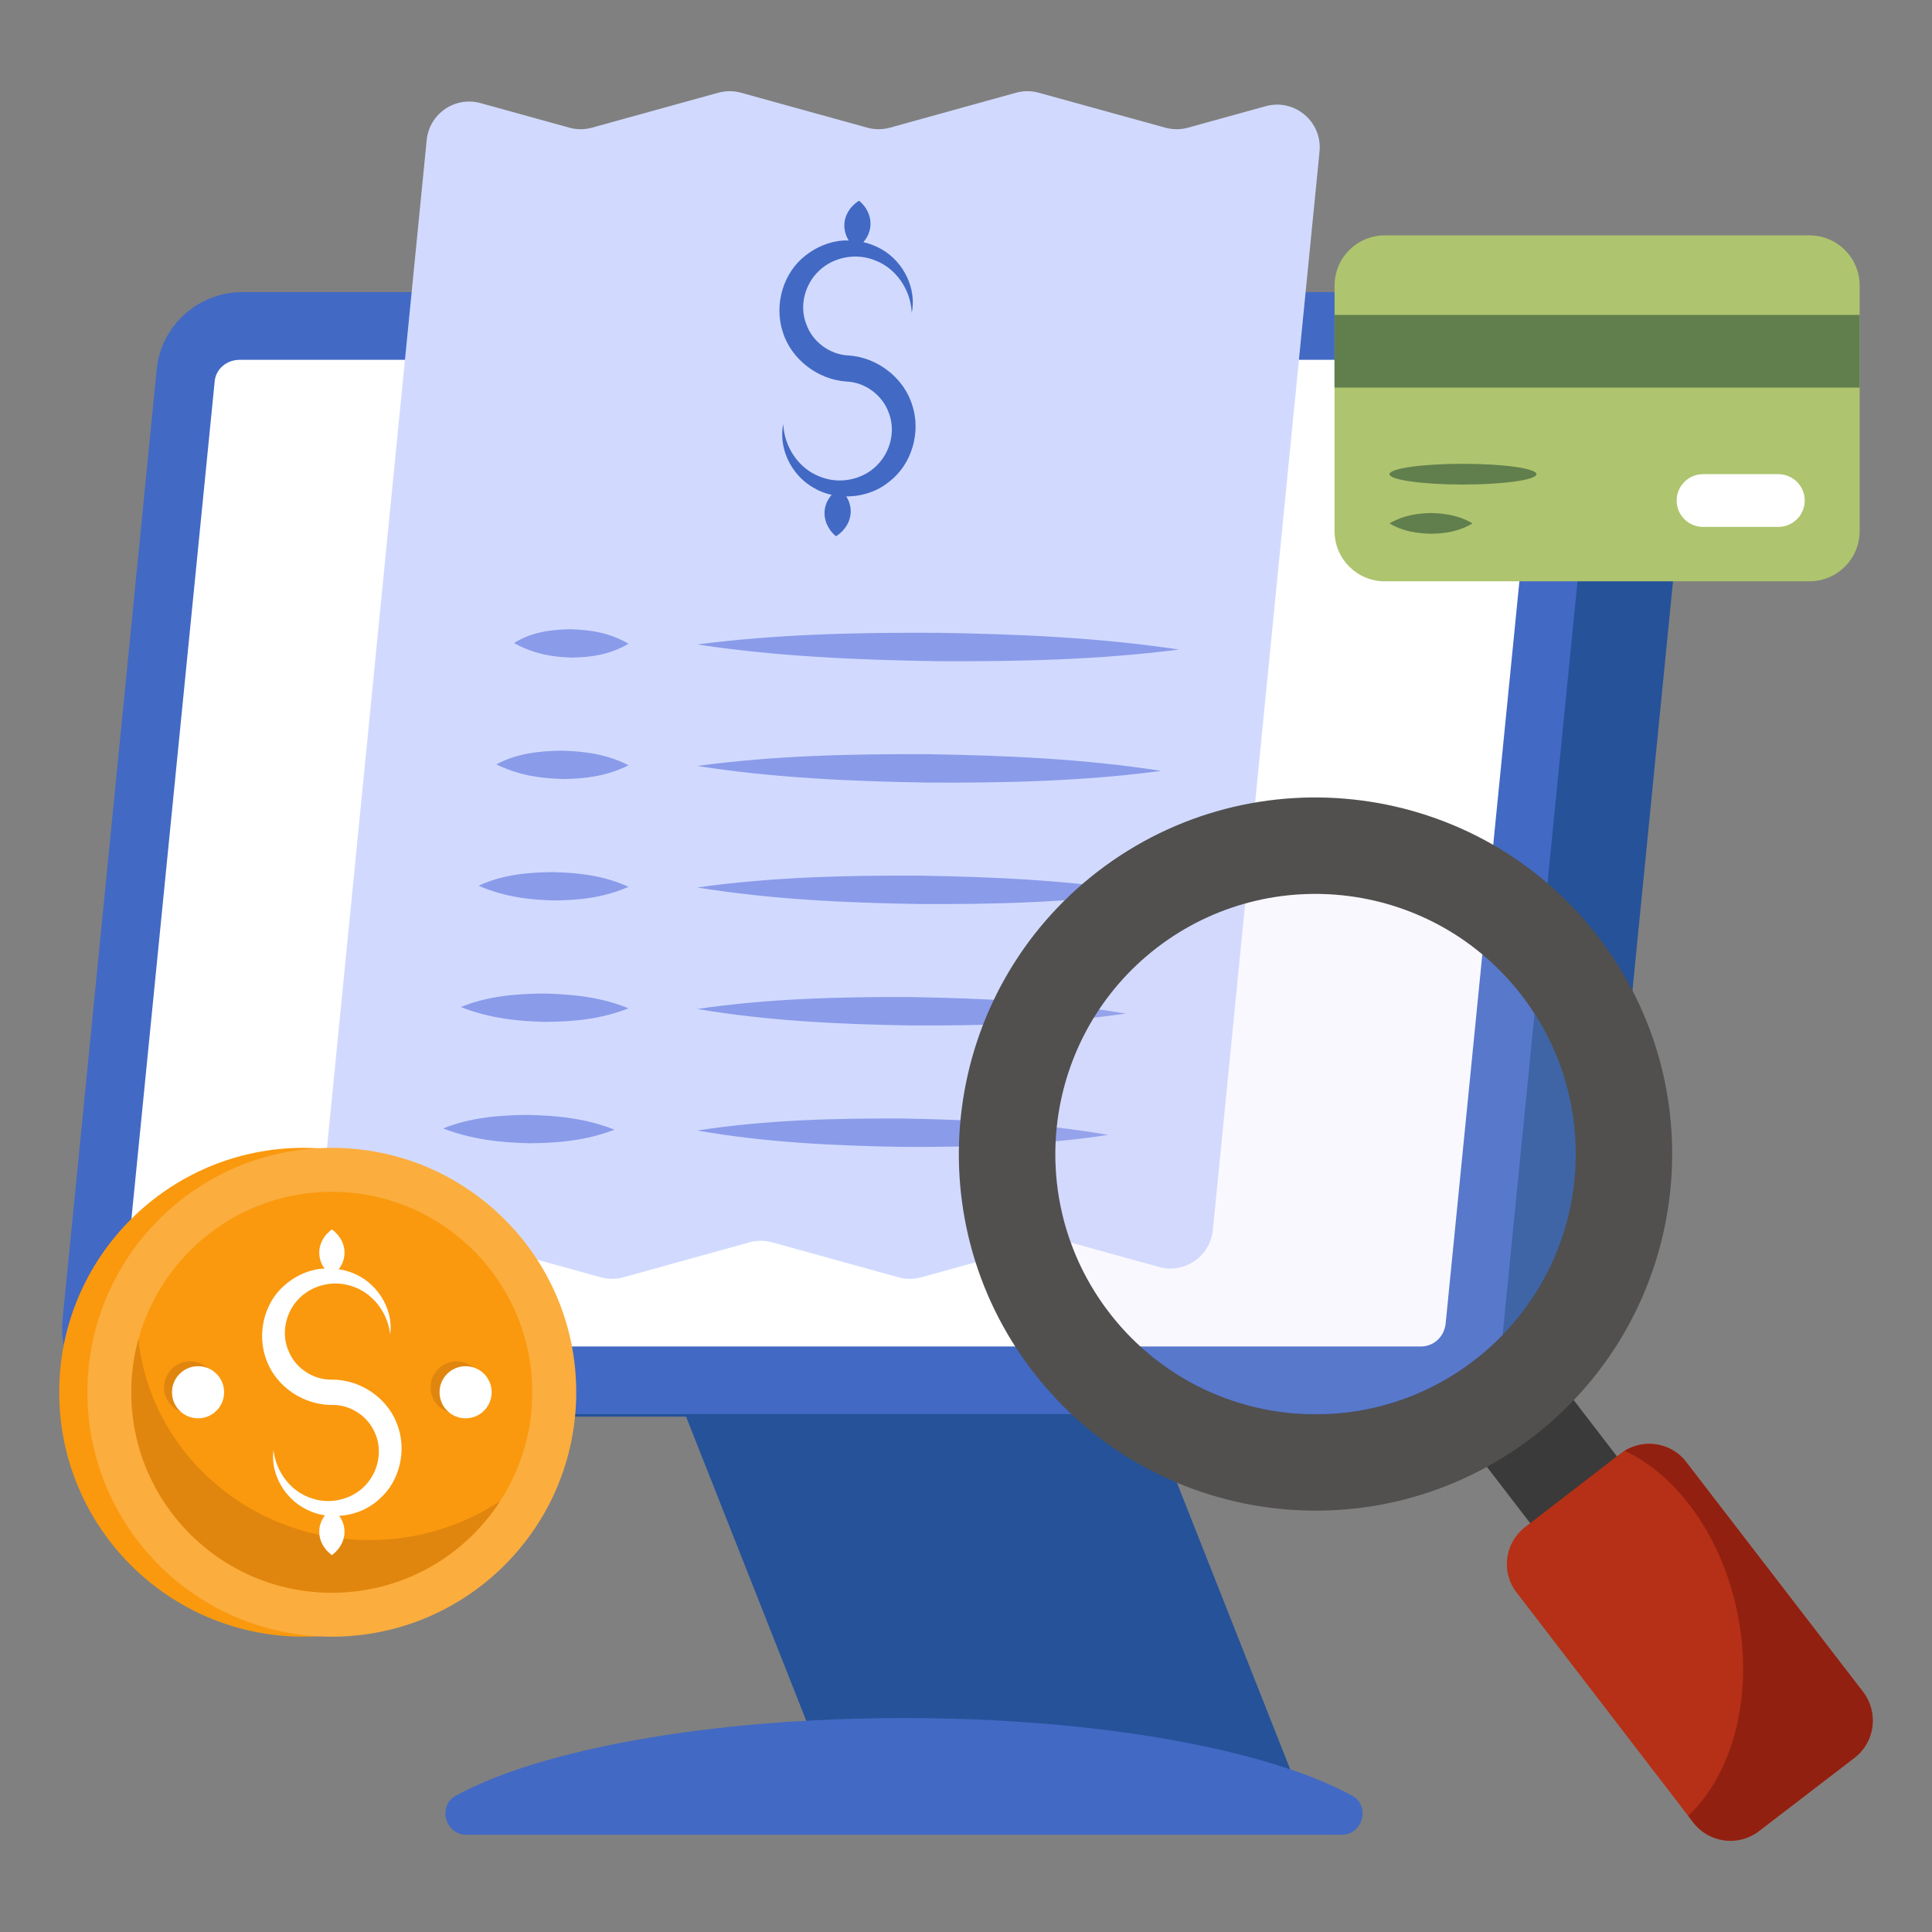
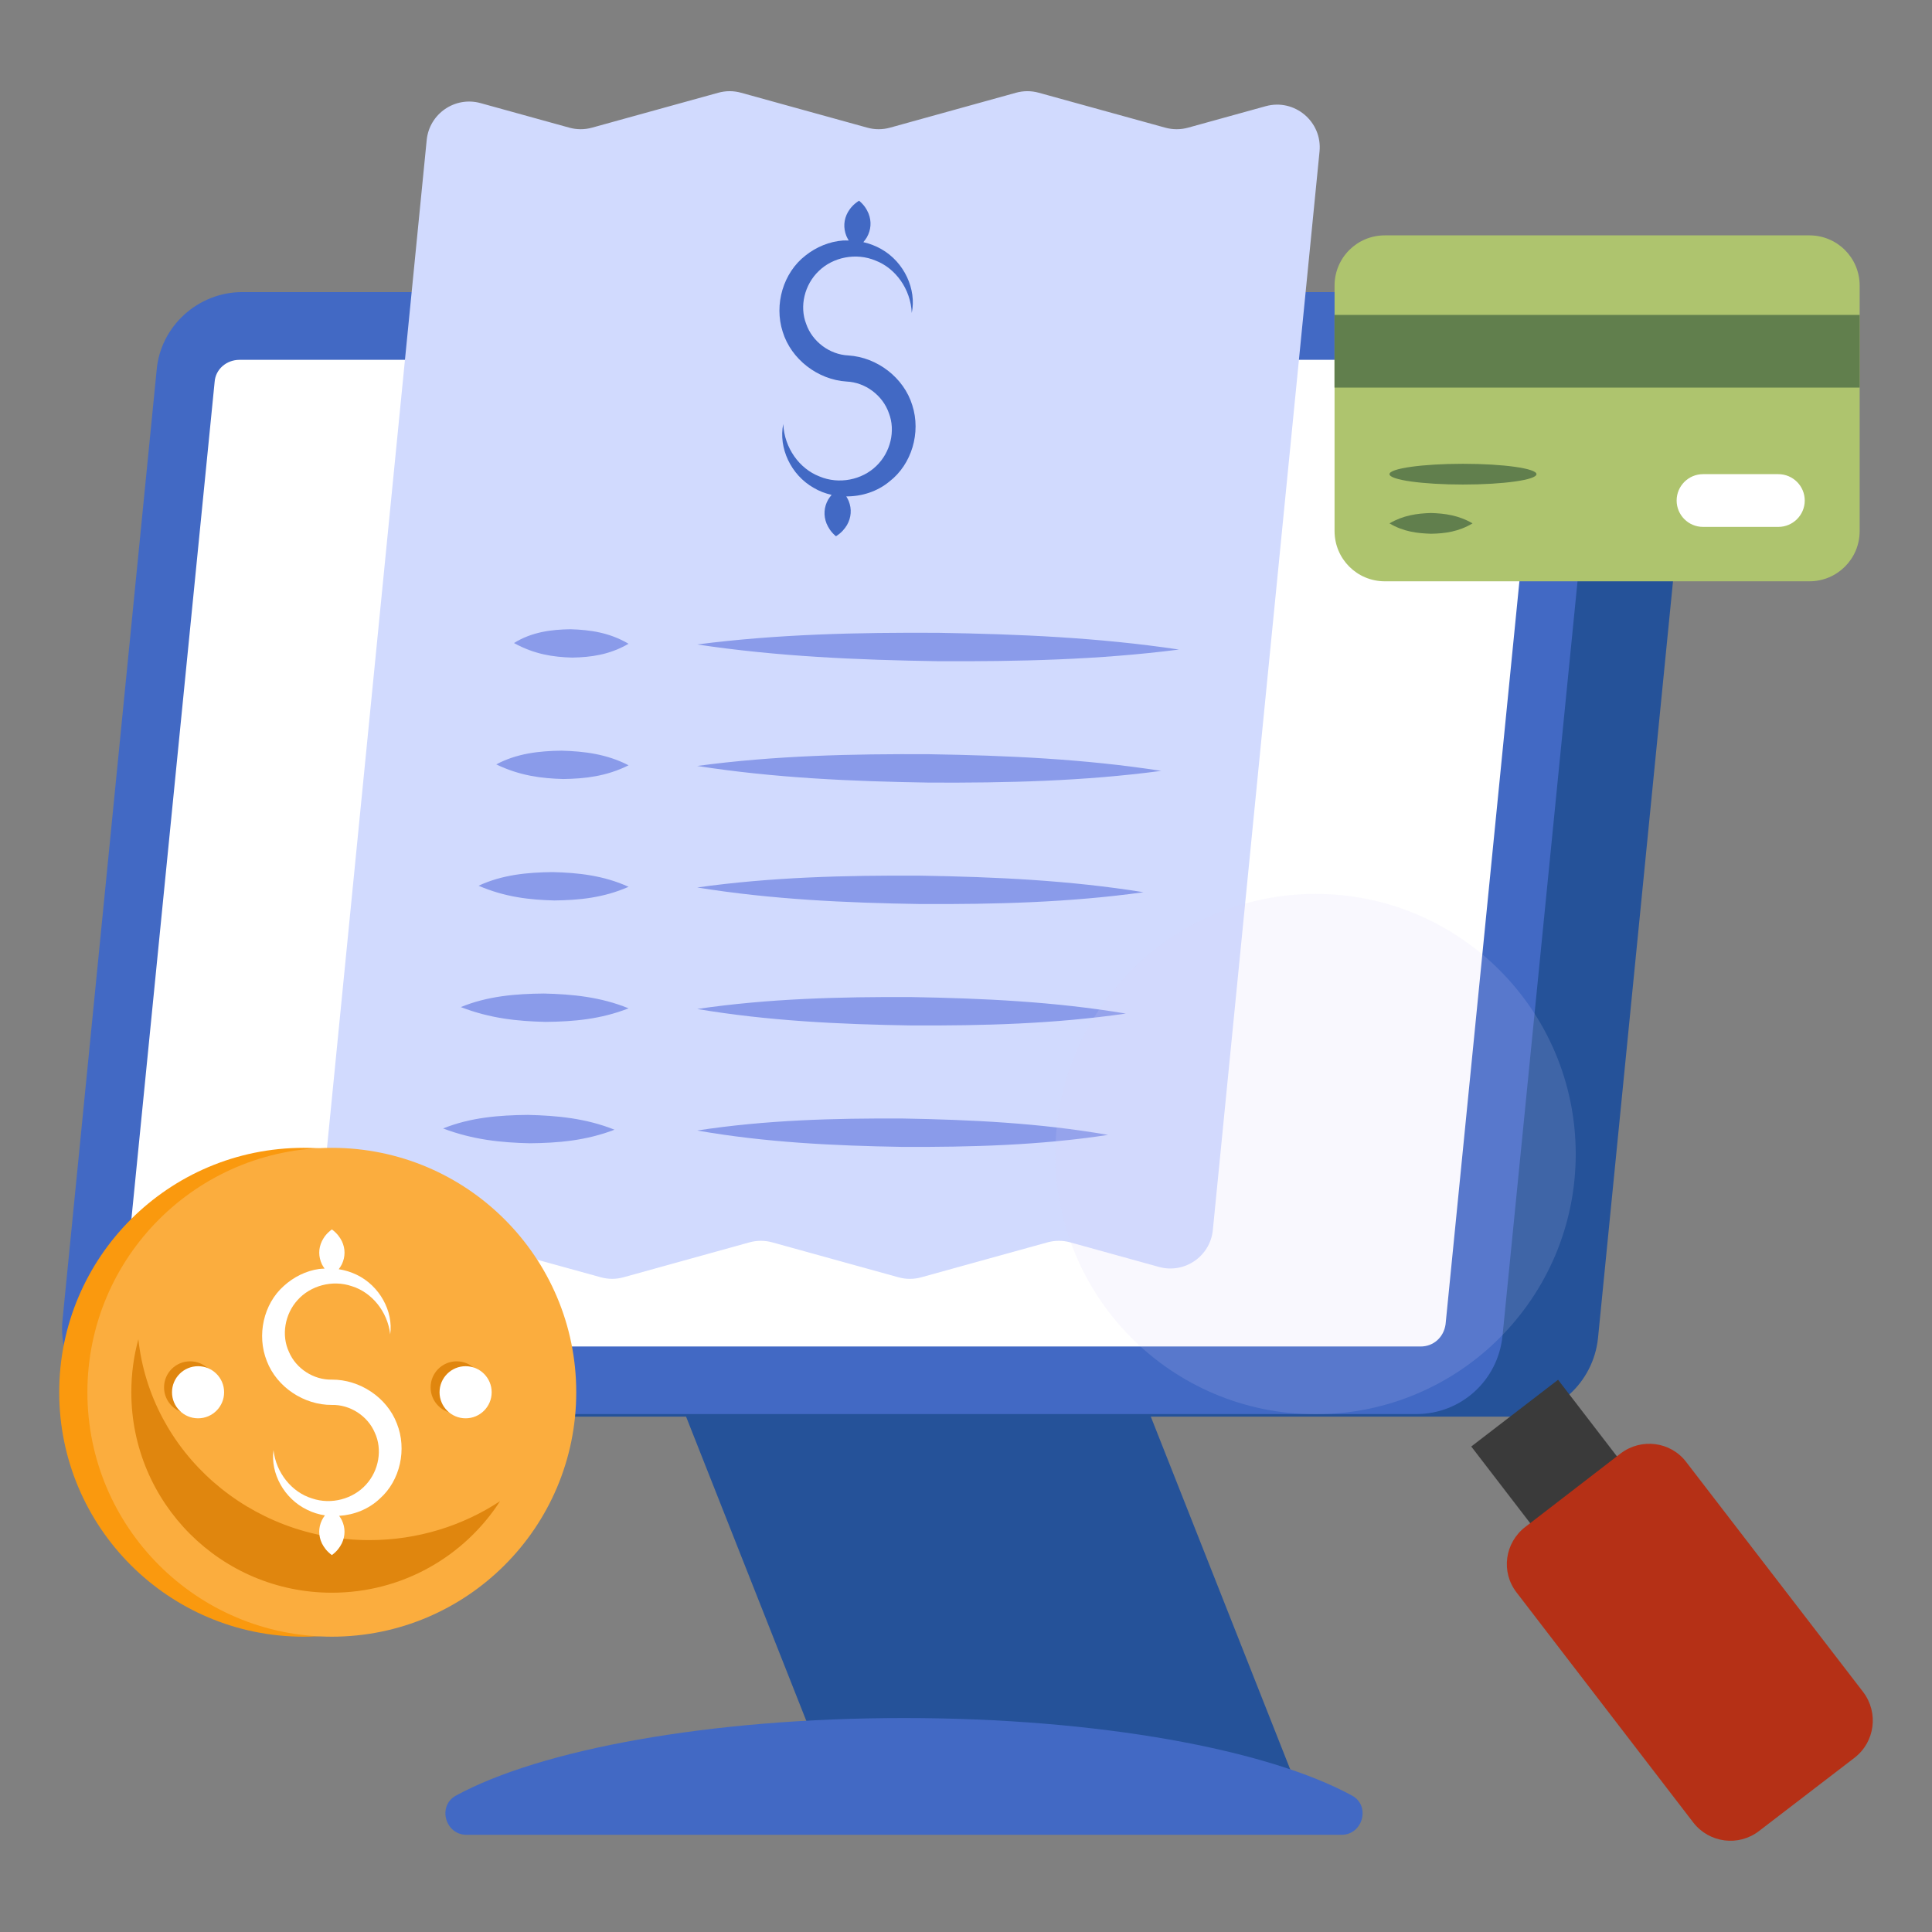
<svg xmlns="http://www.w3.org/2000/svg" xml:space="preserve" id="digital-bill" x="0" y="0" viewBox="0 0 68 68">
  <rect x="0" y="0" width="68" height="68" fill="#808080" stroke="none" />
  <g>
    <g>
      <g>
        <polygon fill="#255299" points="46.034 63.852 29.677 63.852 23.949 49.359 40.306 49.359" />
      </g>
    </g>
    <g>
      <g>
        <path fill="#255299" d="M59.553,13.711l-3.31,33.4c-0.17,1.55-1.46,2.75-3.05,2.75H8.573    c-1.79,0-3.22-1.56-3.02-3.35L8.873,13.121c0.13-1.56,1.45-2.75,3.01-2.75    h44.62C58.333,10.371,59.723,11.921,59.553,13.711z" />
      </g>
    </g>
    <g>
      <g>
        <path fill="#4269c4" d="M56.203,13.631l-3.32,33.39c-0.16,1.56-1.45,2.75-3.04,2.75    H5.213c-1.79,0-3.21-1.55-3.01-3.34L5.513,13.031    c0.13-1.55,1.46-2.75,3.01-2.75h44.63    C54.973,10.281,56.363,11.841,56.203,13.631z" />
      </g>
    </g>
    <g>
      <g>
        <path fill="#fff" d="M54.156,13.64l-3.277,32.972c-0.065,0.455-0.422,0.78-0.876,0.78    H5.152c-0.519,0-0.909-0.455-0.876-0.975l3.278-32.972    c0.032-0.455,0.422-0.78,0.876-0.78h44.818    C53.8,12.666,54.189,13.12,54.156,13.64z" />
      </g>
    </g>
    <g>
      <g>
        <path fill="#4269c4" d="M47.218,64.579H16.418c-0.75,0-1.03-1.02-0.37-1.38    c2.97-1.62,8.91-2.73,15.77-2.73s12.8,1.11,15.77,2.73    C48.248,63.559,47.968,64.579,47.218,64.579z" />
      </g>
    </g>
    <g>
      <g>
        <path fill="#d1dafe" d="M46.443,5.334l-3.755,37.958c-0.092,0.927-0.997,1.548-1.895,1.3    l-3.124-0.865c-0.262-0.073-0.539-0.073-0.801,0l-4.443,1.23    c-0.262,0.073-0.539,0.073-0.801,0l-4.443-1.23    c-0.262-0.073-0.54-0.073-0.802,0l-4.433,1.229    c-0.262,0.073-0.539,0.073-0.801,0l-4.454-1.23    c-0.262-0.072-0.539-0.072-0.8,0l-2.733,0.756    c-1.017,0.281-1.999-0.546-1.895-1.595l3.755-37.958    c0.092-0.927,0.997-1.548,1.895-1.3l3.124,0.864    c0.262,0.073,0.539,0.073,0.801,0l4.443-1.229    c0.262-0.073,0.539-0.073,0.801,0l4.443,1.229    c0.262,0.073,0.539,0.073,0.802-0l4.433-1.229    c0.262-0.073,0.539-0.073,0.801-0l4.454,1.23    c0.262,0.072,0.538,0.072,0.8-0L44.548,3.738    C45.565,3.457,46.547,4.284,46.443,5.334z" />
      </g>
    </g>
    <g>
      <g>
        <g>
          <path fill="#8a9bea" d="M39,39.945c-2.414,0.368-4.825,0.431-7.235,0.422     c-2.41-0.041-4.819-0.155-7.225-0.577c2.414-0.371,4.825-0.434,7.235-0.422     C34.185,39.411,36.594,39.525,39,39.945z" />
        </g>
      </g>
      <g>
        <g>
          <path fill="#8a9bea" d="M39.624,35.674c-2.519,0.366-5.033,0.43-7.548,0.419     c-2.514-0.041-5.027-0.158-7.537-0.58c2.518-0.369,5.034-0.432,7.548-0.419     C34.601,35.137,37.114,35.254,39.624,35.674z" />
        </g>
      </g>
      <g>
        <g>
          <path fill="#8a9bea" d="M40.248,31.403c-2.623,0.365-5.241,0.428-7.86,0.416     c-2.618-0.042-5.235-0.16-7.849-0.583c2.622-0.368,5.241-0.43,7.86-0.416     C35.017,30.864,37.634,30.982,40.248,31.403z" />
        </g>
      </g>
      <g>
        <g>
          <path fill="#8a9bea" d="M40.872,27.132c-2.727,0.365-5.449,0.426-8.172,0.413     c-2.722-0.043-5.443-0.162-8.161-0.586c2.726-0.367,5.449-0.428,8.172-0.413     C35.433,26.591,38.154,26.71,40.872,27.132z" />
        </g>
      </g>
      <g>
        <g>
          <path fill="#8a9bea" d="M41.496,22.862c-2.831,0.363-5.658,0.424-8.484,0.41     c-2.826-0.044-5.651-0.164-8.473-0.589c2.83-0.365,5.657-0.426,8.484-0.41     C35.849,22.318,38.674,22.439,41.496,22.862z" />
        </g>
      </g>
      <g>
        <g>
          <g>
            <path fill="#8a9bea" d="M21.629,39.762c-1.008,0.387-1.993,0.468-2.987,0.477      c-0.996-0.023-1.991-0.121-3.046-0.521c0.957-0.386,1.973-0.469,2.988-0.477      C19.6,39.264,20.626,39.36,21.629,39.762z" />
          </g>
        </g>
        <g>
          <g>
            <path fill="#8a9bea" d="M22.124,35.49c-0.987,0.387-1.95,0.468-2.923,0.477      c-0.975-0.022-1.948-0.12-2.981-0.521c0.935-0.386,1.93-0.469,2.923-0.477      C20.137,34.992,21.143,35.088,22.124,35.49z" />
          </g>
        </g>
        <g>
          <g>
            <path fill="#8a9bea" d="M22.124,31.213c-0.883,0.388-1.742,0.47-2.611,0.48      c-0.871-0.021-1.74-0.118-2.669-0.518c0.831-0.387,1.722-0.472,2.611-0.48      C20.345,30.717,21.246,30.812,22.124,31.213z" />
          </g>
        </g>
        <g>
          <g>
            <path fill="#8a9bea" d="M22.124,26.936c-0.779,0.389-1.534,0.472-2.299,0.483      c-0.767-0.021-1.532-0.116-2.358-0.515c0.727-0.388,1.514-0.473,2.299-0.483      C20.553,26.443,21.351,26.536,22.124,26.936z" />
          </g>
        </g>
        <g>
          <g>
            <path fill="#8a9bea" d="M22.123,22.659c-0.675,0.39-1.326,0.474-1.987,0.486      c-0.663-0.019-1.324-0.114-2.045-0.512c0.623-0.389,1.306-0.475,1.987-0.486      C20.761,22.168,21.454,22.261,22.123,22.659z" />
          </g>
        </g>
      </g>
    </g>
    <g>
      <g>
        <path fill="#4269c4" d="M32.11,14.264c-0.296-0.972-1.238-1.69-2.249-1.753    c-0.66-0.03-1.271-0.485-1.487-1.112c-0.241-0.621-0.058-1.382,0.445-1.861    c0.496-0.484,1.308-0.658,2.001-0.365c0.701,0.27,1.233,1.001,1.271,1.842    c0.173-0.829-0.261-1.787-1.069-2.246c-0.197-0.113-0.412-0.194-0.635-0.246    c0.047-0.056,0.087-0.111,0.122-0.168c0.077-0.136,0.118-0.275,0.128-0.415    c0.01-0.141-0.011-0.283-0.069-0.429c-0.063-0.146-0.149-0.293-0.332-0.447    c-0.202,0.128-0.308,0.262-0.39,0.397c-0.077,0.136-0.118,0.275-0.127,0.415    c-0.009,0.141,0.013,0.284,0.07,0.429c0.023,0.053,0.052,0.107,0.084,0.161    c-0.068-0.001-0.135-0.005-0.203-0.001c-0.476,0.035-0.94,0.227-1.321,0.53    c-0.78,0.602-1.11,1.719-0.801,2.681c0.297,0.971,1.238,1.69,2.25,1.753    c0.66,0.029,1.271,0.485,1.488,1.112c0.24,0.621,0.058,1.383-0.445,1.862    c-0.497,0.484-1.309,0.659-2.002,0.365c-0.701-0.27-1.233-1.002-1.271-1.843    c-0.173,0.829,0.261,1.787,1.07,2.245c0.195,0.116,0.409,0.198,0.632,0.248    c-0.047,0.055-0.087,0.11-0.121,0.166c-0.077,0.136-0.118,0.275-0.127,0.415    c-0.009,0.141,0.013,0.284,0.07,0.429c0.064,0.146,0.149,0.293,0.331,0.447    c0.201-0.128,0.306-0.262,0.389-0.397c0.077-0.136,0.118-0.275,0.128-0.415    c0.01-0.141-0.011-0.283-0.069-0.429c-0.023-0.054-0.052-0.108-0.085-0.162    c0.541,0.002,1.091-0.168,1.523-0.528    C32.089,16.342,32.42,15.226,32.11,14.264z" />
      </g>
    </g>
    <g>
      <g>
        <g>
          <g>
            <g>
              <g>
                <rect width="3.854" height="4.961" x="52.896" y="49.224" fill="#3a3a3a" transform="rotate(-37.546 54.823 51.705)" />
              </g>
            </g>
            <g>
              <g>
                <path fill="#b53016" d="M65.272,61.868l-3.36,2.578        c-0.724,0.558-1.756,0.418-2.312-0.297l-6.223-8.101        c-0.558-0.724-0.416-1.747,0.308-2.305l3.358-2.588        c0.725-0.549,1.756-0.417,2.303,0.299l6.231,8.099        C66.127,60.279,65.996,61.31,65.272,61.868z" />
              </g>
            </g>
          </g>
          <g>
            <g>
              <g>
-                 <path fill="#51504f" d="M56.253,32.974c-4.227-5.498-12.102-6.529-17.602-2.311        c-5.498,4.227-6.527,12.111-2.3,17.609        c4.225,5.489,12.1,6.52,17.6,2.302        C59.449,46.347,60.479,38.463,56.253,32.974z M51.883,47.882        c-4.009,3.084-9.754,2.33-12.839-1.679s-2.332-9.763,1.677-12.848        c4.011-3.075,9.765-2.323,12.84,1.688        C56.646,39.053,55.892,44.798,51.883,47.882z" />
-               </g>
+                 </g>
            </g>
          </g>
        </g>
        <g opacity=".15">
          <g>
            <circle cx="46.303" cy="40.619" r="9.157" fill="#d9d2f6" />
          </g>
        </g>
      </g>
      <g>
        <g>
-           <path fill="#912010" d="M65.272,61.868l-3.36,2.578c-0.724,0.558-1.756,0.418-2.312-0.297     l-0.179-0.236c1.562-1.477,2.318-4.219,1.737-7.115     c-0.546-2.725-2.121-4.869-3.975-5.736c0.711-0.433,1.653-0.275,2.162,0.393     l6.231,8.099C66.127,60.279,65.996,61.31,65.272,61.868z" />
-         </g>
+           </g>
      </g>
    </g>
    <g>
      <g>
        <g>
          <path fill="#aec46e" d="M65.454,10.053v8.638c0,0.979-0.789,1.769-1.769,1.769H48.741     c-0.979,0-1.769-0.789-1.769-1.769v-8.638c0-0.979,0.789-1.769,1.769-1.769h14.945     C64.665,8.285,65.454,9.074,65.454,10.053z" />
        </g>
      </g>
      <g>
        <g>
          <rect width="18.485" height="2.558" x="46.97" y="11.084" fill="#617f4d" />
        </g>
      </g>
      <g>
        <g>
          <g>
            <path fill="#617f4d" d="M50.367,18.056c0.49,0.015,0.972,0.08,1.462,0.365      c-0.49,0.292-0.972,0.358-1.462,0.365c-0.49-0.015-0.972-0.073-1.462-0.365      C49.395,18.136,49.877,18.07,50.367,18.056z" />
          </g>
        </g>
        <g>
          <g>
            <ellipse cx="51.492" cy="16.689" fill="#617f4d" rx="2.587" ry=".365" />
          </g>
        </g>
        <g>
          <g>
            <path fill="#fff" d="M63.521,17.617c0,0.512-0.417,0.928-0.928,0.928h-2.653      c-0.512,0-0.928-0.416-0.928-0.928c0-0.511,0.416-0.928,0.928-0.928h2.653      C63.105,16.689,63.521,17.106,63.521,17.617z" />
          </g>
        </g>
      </g>
    </g>
    <g>
      <g>
        <g>
          <g>
            <g>
              <g>
                <g>
                  <g>
                    <g>
                      <g>
                        <circle cx="10.687" cy="49.003" r="8.603" fill="#fa990e" />
                      </g>
                    </g>
                    <g>
                      <g>
                        <circle cx="11.679" cy="49.003" r="8.603" fill="#fbad3e" />
                      </g>
                    </g>
                    <g>
                      <g>
-                         <circle cx="11.679" cy="49.003" r="7.055" fill="#fa990e" />
-                       </g>
+                         </g>
                    </g>
                    <g>
                      <g>
                        <path fill="#e0860e" d="M4.622,49.005c0,3.894,3.16,7.053,7.059,7.053            c2.483,0,4.667-1.281,5.919-3.222c-1.309,0.863-2.895,1.371-4.599,1.371            c-4.226,0-7.702-3.098-8.131-7.07C4.707,47.729,4.622,48.356,4.622,49.005            z" />
                      </g>
                    </g>
                  </g>
                </g>
              </g>
              <g>
                <g>
                  <circle cx="16.073" cy="48.831" r=".917" fill="#e0860e" />
                </g>
              </g>
              <g>
                <g>
                  <circle cx="6.691" cy="48.831" r=".917" fill="#e0860e" />
                </g>
              </g>
              <g>
                <g>
                  <circle cx="16.388" cy="49.003" r=".917" fill="#fff" />
                </g>
              </g>
              <g>
                <g>
                  <g>
                    <circle cx="6.971" cy="49.003" r=".917" fill="#fff" />
                  </g>
                </g>
              </g>
            </g>
          </g>
          <g>
            <g>
              <path fill="#fff" d="M13.968,50.102c-0.35-0.919-1.307-1.55-2.288-1.544       c-0.639,0.015-1.26-0.385-1.51-0.976       c-0.274-0.584-0.147-1.331,0.306-1.827c0.447-0.5,1.219-0.722,1.908-0.485       c0.695,0.214,1.257,0.885,1.35,1.695c0.113-0.812-0.37-1.709-1.181-2.098       c-0.198-0.096-0.411-0.161-0.63-0.195c0.042-0.057,0.077-0.113,0.107-0.17       c0.065-0.136,0.096-0.273,0.096-0.41c0.001-0.136-0.03-0.273-0.095-0.41       c-0.071-0.136-0.164-0.273-0.35-0.41       c-0.187,0.137-0.28,0.273-0.35,0.41       c-0.065,0.137-0.096,0.273-0.095,0.41c0.001,0.137,0.031,0.273,0.096,0.41       c0.026,0.05,0.057,0.1,0.092,0.149c-0.065,0.004-0.131,0.004-0.196,0.013       c-0.458,0.065-0.893,0.282-1.241,0.599c-0.713,0.633-0.958,1.734-0.596,2.642       c0.351,0.918,1.308,1.55,2.289,1.544c0.639-0.016,1.26,0.385,1.511,0.975       c0.273,0.584,0.148,1.332-0.307,1.828c-0.448,0.5-1.22,0.723-1.909,0.485       c-0.695-0.214-1.257-0.886-1.349-1.696       c-0.112,0.812,0.371,1.708,1.182,2.097c0.196,0.099,0.408,0.164,0.627,0.198       c-0.042,0.056-0.076,0.112-0.105,0.168       c-0.065,0.137-0.096,0.273-0.095,0.41c0.001,0.137,0.031,0.273,0.096,0.41       c0.071,0.137,0.164,0.273,0.349,0.41c0.186-0.137,0.278-0.273,0.349-0.41       c0.065-0.137,0.096-0.273,0.096-0.41c0.001-0.137-0.03-0.273-0.095-0.41       c-0.026-0.05-0.057-0.101-0.093-0.151c0.523-0.033,1.042-0.235,1.436-0.611       C14.085,52.11,14.331,51.01,13.968,50.102z" />
            </g>
          </g>
        </g>
      </g>
    </g>
  </g>
</svg>